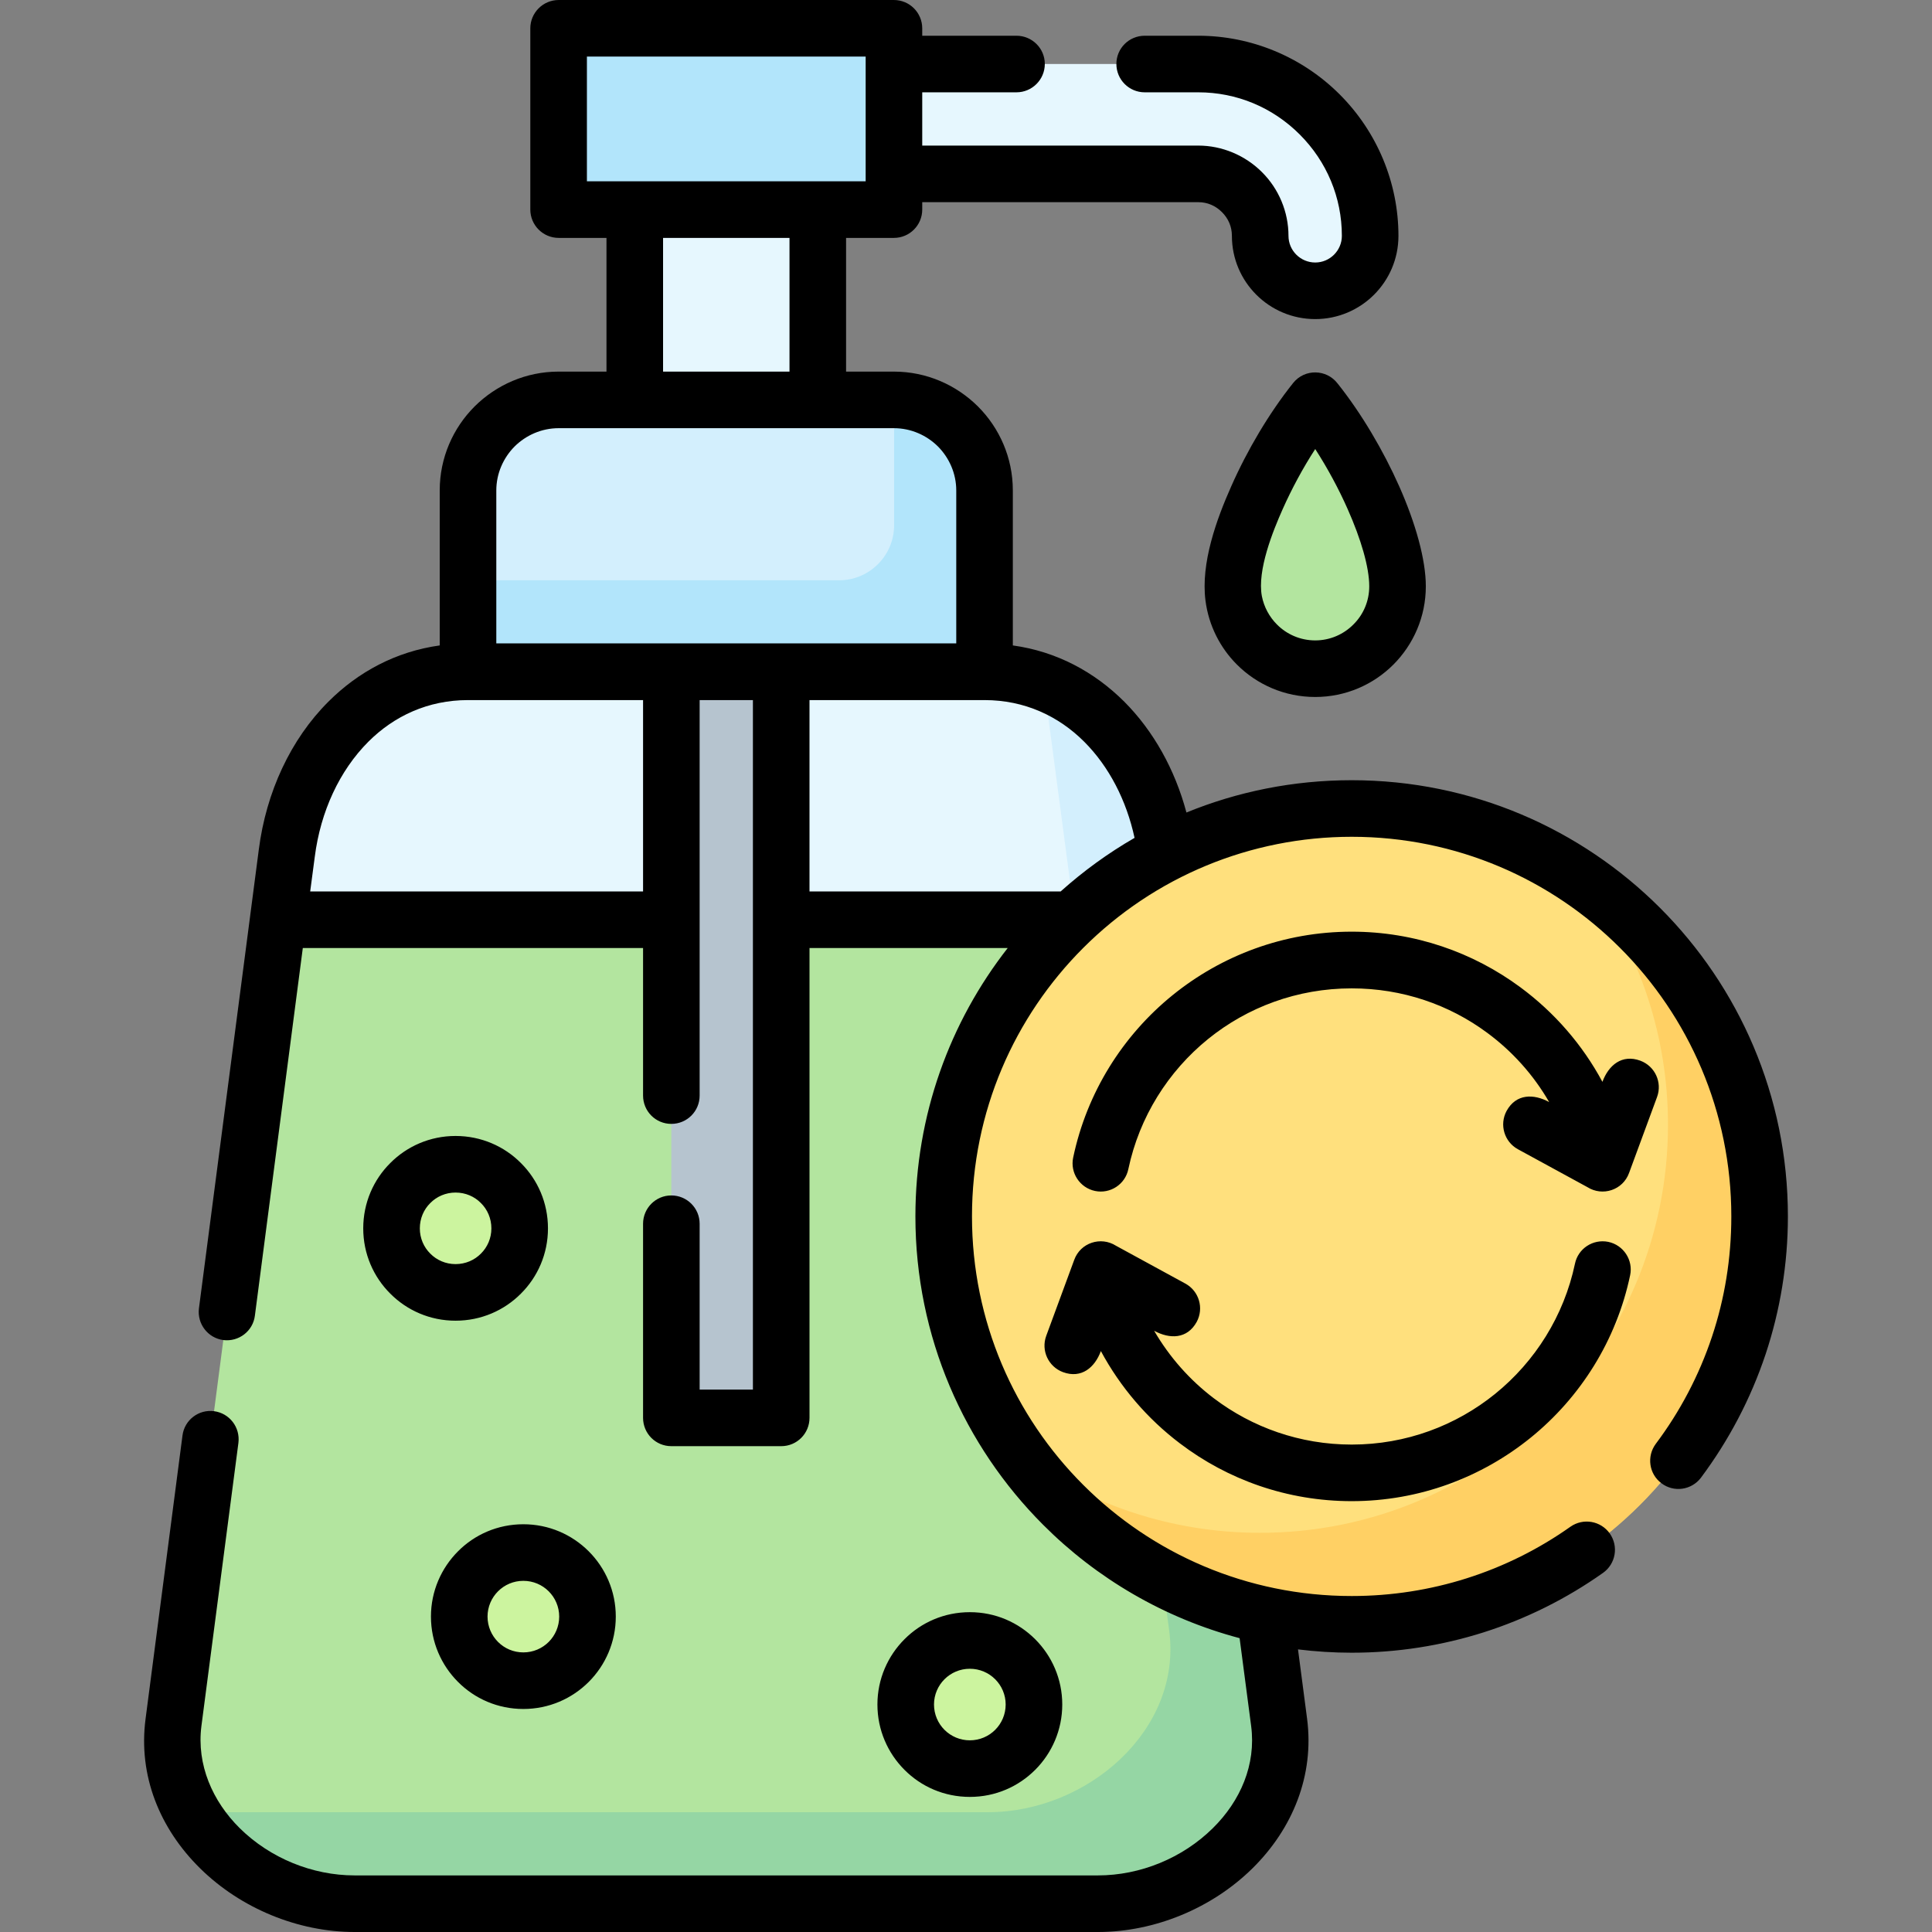
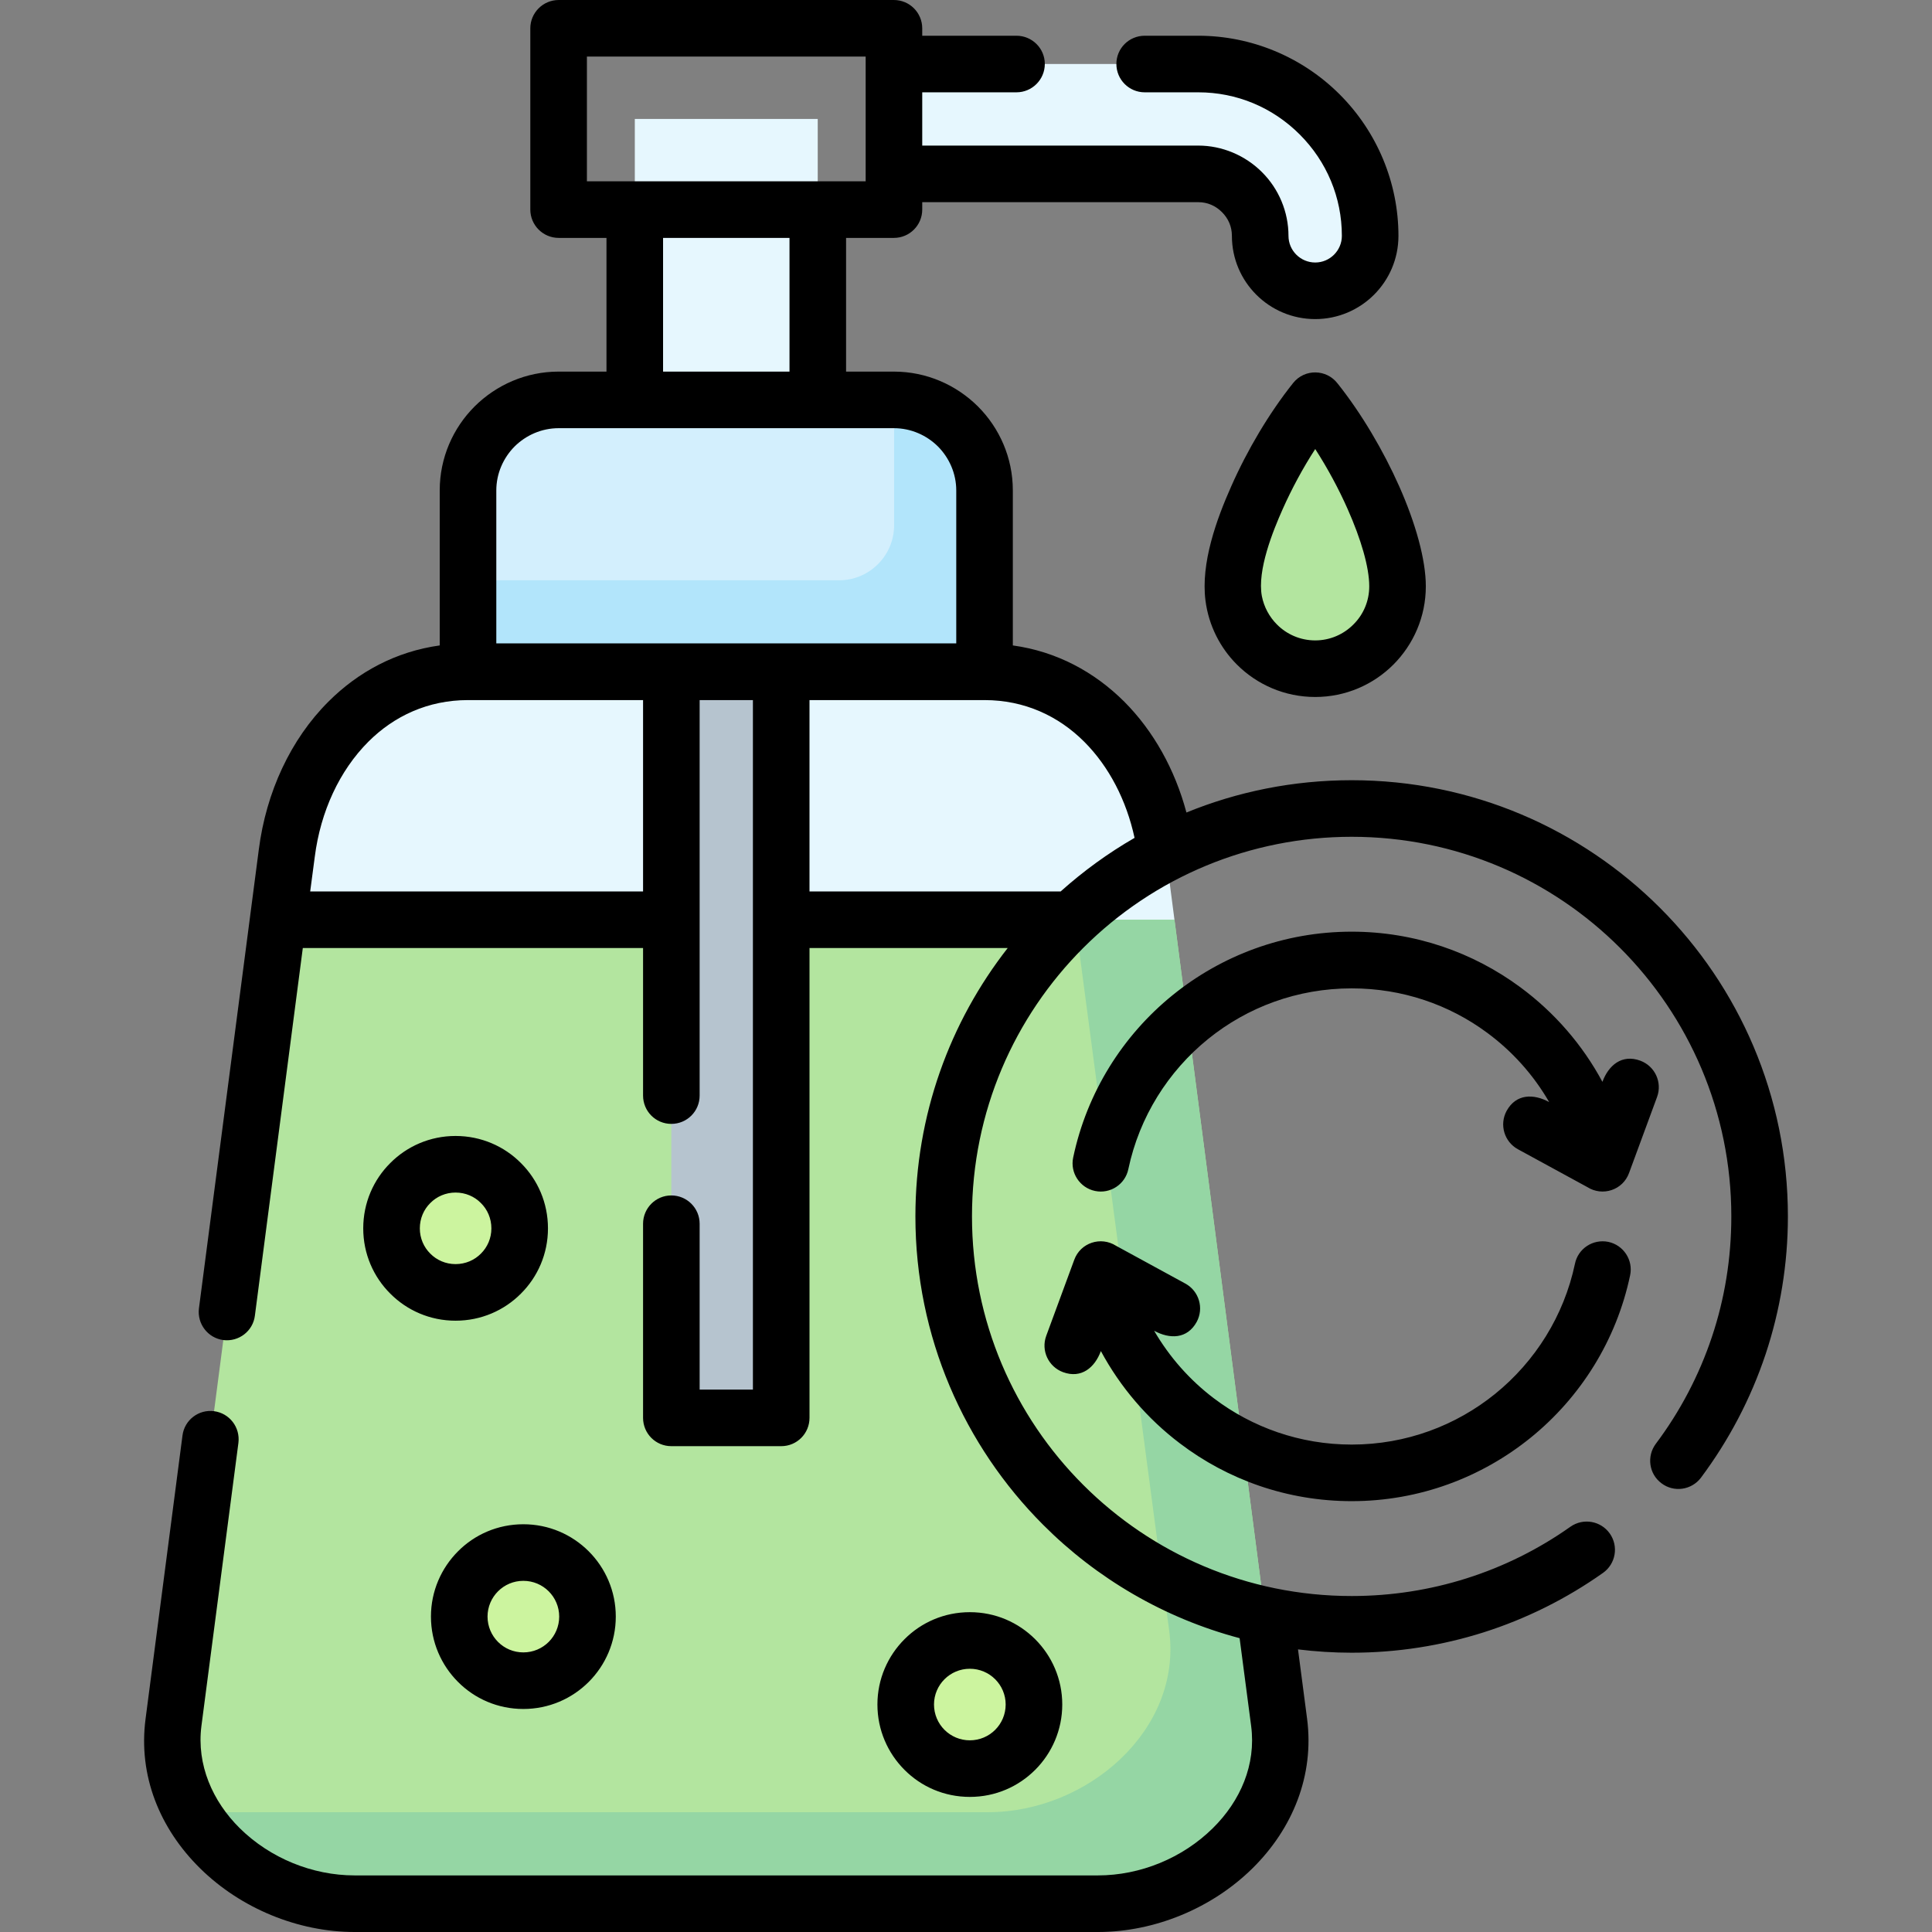
<svg xmlns="http://www.w3.org/2000/svg" id="Capa_1" enable-background="new 0 0 512 512" height="512" viewBox="0 0 512 512" width="512">
  <rect x="0" y="0" width="512" height="512" fill="#808080" stroke="none" />
  <g>
    <g>
      <g clip-rule="evenodd" fill-rule="evenodd">
        <path d="m353.112 112.395c9.865 14.429 17.264 32.486 17.264 42.975 0 12.047-9.78 21.826-21.827 21.826-12.076 0-21.855-9.779-21.855-21.826 0-10.488 7.427-28.602 17.291-43.031 5.045-7.4 4.081-7.342 9.127.056z" fill="#b3e59f" />
        <path d="m168.234 31.521h48.473v98.478h-48.473z" fill="#e6f7fe" />
        <path d="m260.928 182.865v-52.866c0-13.211-10.828-24.039-24.038-24.039h-88.839c-13.209 0-24.038 10.828-24.038 24.039v52.866z" fill="#d3effd" />
        <path d="m311.244 243.726-119.68-7.285-117.865 7.285-27.724 212.742c-3.401 26.193 21.629 48.049 48.02 48.049h196.954c26.391 0 51.421-21.855 48.02-48.049z" fill="#b3e59f" />
        <path d="m124.014 178.018h136.914c26.419 0 44.618 21.855 48.02 48.021l2.296 17.688h-237.546l2.296-17.688c3.402-26.194 21.629-48.021 48.02-48.021z" fill="#e6f7fe" />
-         <path d="m284.91 243.726h26.334l-2.296-17.688c-2.693-20.609-14.542-38.553-32.372-45.242z" fill="#d3effd" />
        <path d="m284.91 243.726 24.945 188.479c3.458 26.191-21.628 48.048-48.048 48.048h-210.957c8.277 14.4 25.399 24.265 43.144 24.265h196.954c26.391 0 51.421-21.855 48.02-48.049l-27.724-212.742h-26.334z" fill="#95d6a4" />
-         <path d="m358.214 430.475c59.529 0 108.086-48.559 108.086-108.114 0-59.557-48.558-108.115-108.086-108.115-59.557 0-108.114 48.559-108.114 108.115 0 59.555 48.558 108.114 108.114 108.114z" fill="#ffe07d" />
-         <path d="m358.214 430.475c59.699 0 108.086-48.417 108.086-108.114 0-36.059-17.632-67.977-44.759-87.62 12.898 17.802 20.494 39.685 20.494 63.355 0 59.697-48.388 108.114-108.114 108.114-23.642 0-45.525-7.625-63.327-20.494 19.645 27.099 51.564 44.759 87.62 44.759z" fill="#ffd064" />
        <path d="m138.697 445.413c9.354 0 16.98-7.654 16.98-17.008s-7.626-16.979-16.98-16.979-16.979 7.625-16.979 16.979c-.001 9.354 7.625 17.008 16.979 17.008z" fill="#ccf49f" />
        <path d="m257.017 468.715c9.354 0 16.979-7.654 16.979-17.009 0-9.354-7.625-16.979-16.979-16.979-9.355 0-16.98 7.625-16.98 16.979s7.625 17.009 16.98 17.009z" fill="#ccf49f" />
        <path d="m120.725 342.515c9.354 0 17.008-7.626 17.008-16.979 0-9.383-7.653-17.008-17.008-17.008-9.354 0-16.98 7.625-16.98 17.008 0 9.353 7.626 16.979 16.98 16.979z" fill="#ccf49f" />
        <path d="m185.668 162.398h13.607c4.252 0 7.767 3.487 7.767 7.768v197.804c0 4.28-3.515 7.767-7.767 7.767h-13.607c-4.252 0-7.767-3.486-7.767-7.767v-197.804c-.001-4.28 3.515-7.768 7.767-7.768z" fill="#b6c4cf" />
      </g>
      <path d="m363.09 62.505c0 8.022-6.52 14.542-14.542 14.542-8.05 0-14.57-6.52-14.57-14.542 0-4.507-1.842-8.617-4.847-11.594-2.977-2.976-7.087-4.818-11.566-4.818h-85.522v-29.142h85.522c12.53 0 23.925 5.131 32.174 13.38 8.248 8.249 13.351 19.617 13.351 32.174z" fill="#e6f7fe" />
-       <path clip-rule="evenodd" d="m155.819 55.532h73.333c4.252 0 7.739-3.487 7.739-7.768v-32.485c0-4.281-3.487-7.768-7.739-7.768h-73.333c-4.28 0-7.768 3.486-7.768 7.768v32.485c0 4.281 3.488 7.768 7.768 7.768z" fill="#b2e5fb" fill-rule="evenodd" />
      <path clip-rule="evenodd" d="m222.405 153.781h-98.391v24.236h136.914v-48.047c0-13.183-10.8-23.982-23.981-24.011v33.252c0 8.022-6.548 14.57-14.542 14.57z" fill="#b2e5fb" fill-rule="evenodd" />
    </g>
    <path d="m354.473 101.623c6.35 7.966 12.133 17.802 16.328 27.242 4.365 9.836 7.058 19.474 7.058 26.504 0 8.107-3.288 15.42-8.589 20.75-5.301 5.301-12.643 8.588-20.722 8.588-8.107 0-15.449-3.287-20.749-8.588-4.451-4.451-7.483-10.347-8.334-16.951-1.276-9.95 2.919-21.516 6.832-30.303 4.195-9.497 10.006-19.362 16.413-27.384 3.061-3.798 8.814-3.685 11.763.142zm-233.748 199.42c6.775 0 12.898 2.722 17.32 7.172 4.451 4.422 7.172 10.545 7.172 17.32 0 6.746-2.721 12.869-7.172 17.291-4.422 4.45-10.545 7.172-17.32 7.172-6.746 0-12.869-2.722-17.291-7.172-4.451-4.422-7.172-10.545-7.172-17.291 0-6.775 2.721-12.898 7.172-17.32 4.422-4.45 10.545-7.172 17.291-7.172zm6.718 17.773c-1.701-1.729-4.082-2.777-6.718-2.777-2.607 0-4.989 1.049-6.689 2.777-1.729 1.701-2.778 4.082-2.778 6.719 0 2.607 1.049 4.988 2.778 6.689 1.701 1.728 4.082 2.777 6.689 2.777 2.636 0 5.018-1.049 6.718-2.777 1.729-1.701 2.778-4.082 2.778-6.689 0-2.637-1.049-5.017-2.778-6.719zm129.574 108.427c6.775 0 12.869 2.721 17.319 7.172 4.423 4.422 7.172 10.545 7.172 17.291 0 6.774-2.75 12.897-7.172 17.319-4.45 4.451-10.544 7.173-17.319 7.173s-12.898-2.722-17.32-7.173c-4.422-4.422-7.172-10.545-7.172-17.319 0-6.746 2.749-12.869 7.172-17.291 4.422-4.451 10.545-7.172 17.32-7.172zm6.717 17.774c-1.729-1.729-4.11-2.778-6.718-2.778s-4.989 1.049-6.718 2.778c-1.701 1.7-2.778 4.081-2.778 6.689 0 2.636 1.077 5.018 2.778 6.718 1.729 1.729 4.11 2.778 6.718 2.778s4.989-1.049 6.718-2.778c1.701-1.7 2.778-4.082 2.778-6.718.001-2.608-1.076-4.989-2.778-6.689zm-125.037-41.075c6.747 0 12.87 2.721 17.32 7.172 4.422 4.422 7.172 10.545 7.172 17.291 0 6.774-2.75 12.897-7.172 17.319-4.45 4.45-10.574 7.172-17.32 7.172-6.774 0-12.897-2.722-17.319-7.172-4.422-4.422-7.172-10.545-7.172-17.319 0-6.746 2.75-12.869 7.172-17.291 4.421-4.451 10.544-7.172 17.319-7.172zm6.718 17.774c-1.729-1.729-4.11-2.778-6.718-2.778-2.636 0-4.989 1.049-6.718 2.778-1.701 1.7-2.778 4.081-2.778 6.69 0 2.636 1.077 5.018 2.778 6.718 1.729 1.73 4.081 2.778 6.718 2.778 2.608 0 4.989-1.049 6.718-2.778 1.701-1.7 2.778-4.082 2.778-6.718 0-2.609-1.077-4.99-2.778-6.69zm153.611-111.913c-.822 4.053-4.791 6.661-8.844 5.811-4.025-.85-6.633-4.818-5.782-8.844 3.628-17.265 13.152-32.345 26.333-43.031 12.983-10.517 29.509-16.837 47.481-16.837 16.696 0 32.174 5.471 44.703 14.739 8.986 6.634 16.441 15.194 21.742 25.059 1.616-4.393 5.159-7.398 10.035-5.612 3.883 1.445 5.867 5.726 4.45 9.609l-7.427 20.155c-1.644 4.535-7.03 6.293-11.055 3.741l-18.398-10.034c-3.628-1.984-4.96-6.52-3.005-10.149 2.523-4.592 7.172-4.592 11.283-2.353-4.167-7.229-9.809-13.493-16.47-18.396-10.006-7.398-22.394-11.735-35.859-11.735-14.457 0-27.666 5.017-38.042 13.407-10.6 8.588-18.225 20.664-21.145 34.47zm-17.319 53.83c-3.883-1.446-5.868-5.727-4.451-9.609l7.427-20.154c1.644-4.536 7.03-6.293 11.055-3.742l18.397 10.035c3.628 1.983 4.96 6.52 3.005 10.147-2.523 4.593-7.172 4.593-11.282 2.353 4.054 6.974 9.44 13.068 15.846 17.915 10.148 7.683 22.79 12.247 36.51 12.247 14.429 0 27.638-5.047 38.013-13.438 10.602-8.589 18.227-20.664 21.147-34.469.822-4.054 4.791-6.634 8.844-5.812 4.025.851 6.633 4.819 5.782 8.845-3.628 17.263-13.152 32.343-26.334 43.029-12.983 10.517-29.509 16.839-47.453 16.839-17.093 0-32.882-5.697-45.525-15.308-8.617-6.52-15.789-14.883-20.948-24.464-1.614 4.367-5.157 7.371-10.033 5.586zm169.06 27.978c-2.495 3.288-7.172 3.969-10.461 1.474-3.316-2.466-3.969-7.143-1.502-10.46 6.406-8.533 11.481-18.143 14.911-28.46 3.317-9.95 5.103-20.637 5.103-31.805 0-27.781-11.254-52.924-29.481-71.15-18.198-18.199-43.342-29.453-71.122-29.453-26.788 0-52.243 10.545-71.15 29.453-18.228 18.226-29.481 43.369-29.481 71.15 0 27.779 11.253 52.951 29.481 71.15 18.198 18.198 43.342 29.452 71.15 29.452 10.602 0 20.835-1.645 30.416-4.678 9.95-3.146 19.22-7.795 27.553-13.691 3.402-2.381 8.051-1.559 10.432 1.814 2.381 3.401 1.559 8.05-1.814 10.432-9.581 6.774-20.24 12.132-31.664 15.761-11.027 3.486-22.762 5.386-34.923 5.386-4.819 0-9.581-.311-14.23-.879l2.41 18.398c1.927 14.911-3.742 29.056-14.514 39.657-10.716 10.545-25.881 16.838-40.933 16.838h-196.954c-15.052 0-30.218-6.293-40.933-16.838-10.744-10.573-16.469-24.605-14.485-39.657l9.78-75.064c.51-4.109 4.28-7.001 8.362-6.463 4.11.539 6.973 4.281 6.463 8.391l-9.808 75.062c-1.304 10.233 2.948 19.929 10.176 27.072 8.023 7.908 19.191 12.5 30.445 12.5h196.954c11.253 0 22.422-4.592 30.445-12.5 7.341-7.229 11.508-16.867 10.176-27.072l-3.061-23.301c-19.985-5.301-37.872-15.817-52.044-30.019-20.92-20.921-33.874-49.834-33.874-81.752 0-26.817 9.127-51.507 24.463-71.123h-52.526v124.499c0 4.167-3.345 7.512-7.483 7.512h-29.144c-4.138 0-7.483-3.345-7.483-7.512v-51.42c0-4.139 3.345-7.512 7.483-7.512 4.167 0 7.512 3.373 7.512 7.512v43.936h14.117v-182.722h-14.117v104.798c0 4.167-3.345 7.513-7.512 7.513-4.138 0-7.483-3.346-7.483-7.513v-39.09h-90.171l-12.699 97.429c-.51 4.109-4.281 6.973-8.363 6.463-4.11-.539-6.973-4.309-6.463-8.391 5.301-40.565 10.573-81.101 15.875-121.664 1.956-15.195 8.447-29.17 18.425-39.119 7.88-7.881 17.886-13.295 29.509-14.91v-41.074c0-8.675 3.543-16.556 9.241-22.253 5.726-5.697 13.606-9.241 22.28-9.241h12.671v-35.433h-12.671c-4.139 0-7.512-3.373-7.512-7.512v-48.02c0-4.139 3.373-7.512 7.512-7.512h88.839c4.167 0 7.512 3.373 7.512 7.512v1.956h24.973c4.139 0 7.512 3.345 7.512 7.483 0 4.139-3.374 7.512-7.512 7.512h-24.973v14.117h73.163c6.294 0 12.417 2.579 16.867 7.03 4.479 4.451 7.03 10.573 7.03 16.895 0 3.884 3.175 7.059 7.087 7.059 3.883 0 7.058-3.175 7.058-7.059 0-10.176-3.997-19.702-11.168-26.873-7.2-7.2-16.725-11.169-26.873-11.169h-14.202c-4.167 0-7.512-3.373-7.512-7.512s3.345-7.483 7.512-7.483h14.202c14.032 0 27.525 5.612 37.475 15.562 9.922 9.921 15.562 23.415 15.562 37.475 0 6.095-2.466 11.594-6.463 15.591s-9.525 6.463-15.591 6.463c-6.095 0-11.622-2.466-15.619-6.463s-6.463-9.496-6.463-15.591c0-2.438-.935-4.592-2.636-6.293-1.701-1.7-3.855-2.636-6.265-2.636h-73.163v1.956c0 4.139-3.345 7.512-7.512 7.512h-12.671v35.433h12.671c8.674 0 16.554 3.544 22.28 9.241 5.698 5.697 9.241 13.578 9.241 22.253v41.074c11.651 1.615 21.629 7.029 29.538 14.91 7.767 7.795 13.436 18 16.469 29.368 13.522-5.529 28.291-8.561 43.796-8.561 31.918 0 60.804 12.927 81.724 33.847 20.92 20.919 33.874 49.832 33.874 81.752 0 12.671-2.069 24.944-5.896 36.481-3.969 11.905-9.808 22.932-17.15 32.769zm-169.684-155.369c6.01-5.386 12.558-10.148 19.587-14.201-2.154-9.951-6.774-18.908-13.351-25.484-6.803-6.803-15.818-11.027-26.391-11.027h-46.403v50.713h66.558zm-110.666 0v-50.713h-46.403c-10.573 0-19.588 4.225-26.391 11.027-7.654 7.653-12.671 18.511-14.202 30.474l-1.219 9.212zm-14.882-188.194h73.872c0-11.027 0-22.025 0-33.052h-73.872zm-7.484 65.424c-4.535 0-8.674 1.871-11.679 4.848-2.977 3.005-4.847 7.144-4.847 11.651v40.535h121.891v-40.535c0-4.508-1.871-8.646-4.847-11.651-3.005-2.977-7.143-4.848-11.679-4.848-29.594 0-59.216 0-88.839 0zm61.173-50.428h-33.506v35.433h33.506zm147.913 71.858c-2.353-5.328-5.301-10.8-8.589-15.903-3.317 5.104-6.236 10.575-8.618 15.903-2.579 5.783-6.803 16.215-5.527 23.074.567 2.892 1.984 5.5 3.997 7.512 2.579 2.608 6.179 4.225 10.148 4.225 3.94 0 7.54-1.616 10.12-4.225 2.608-2.579 4.195-6.15 4.195-10.119 0-5.046-2.182-12.501-5.726-20.467z" />
  </g>
</svg>